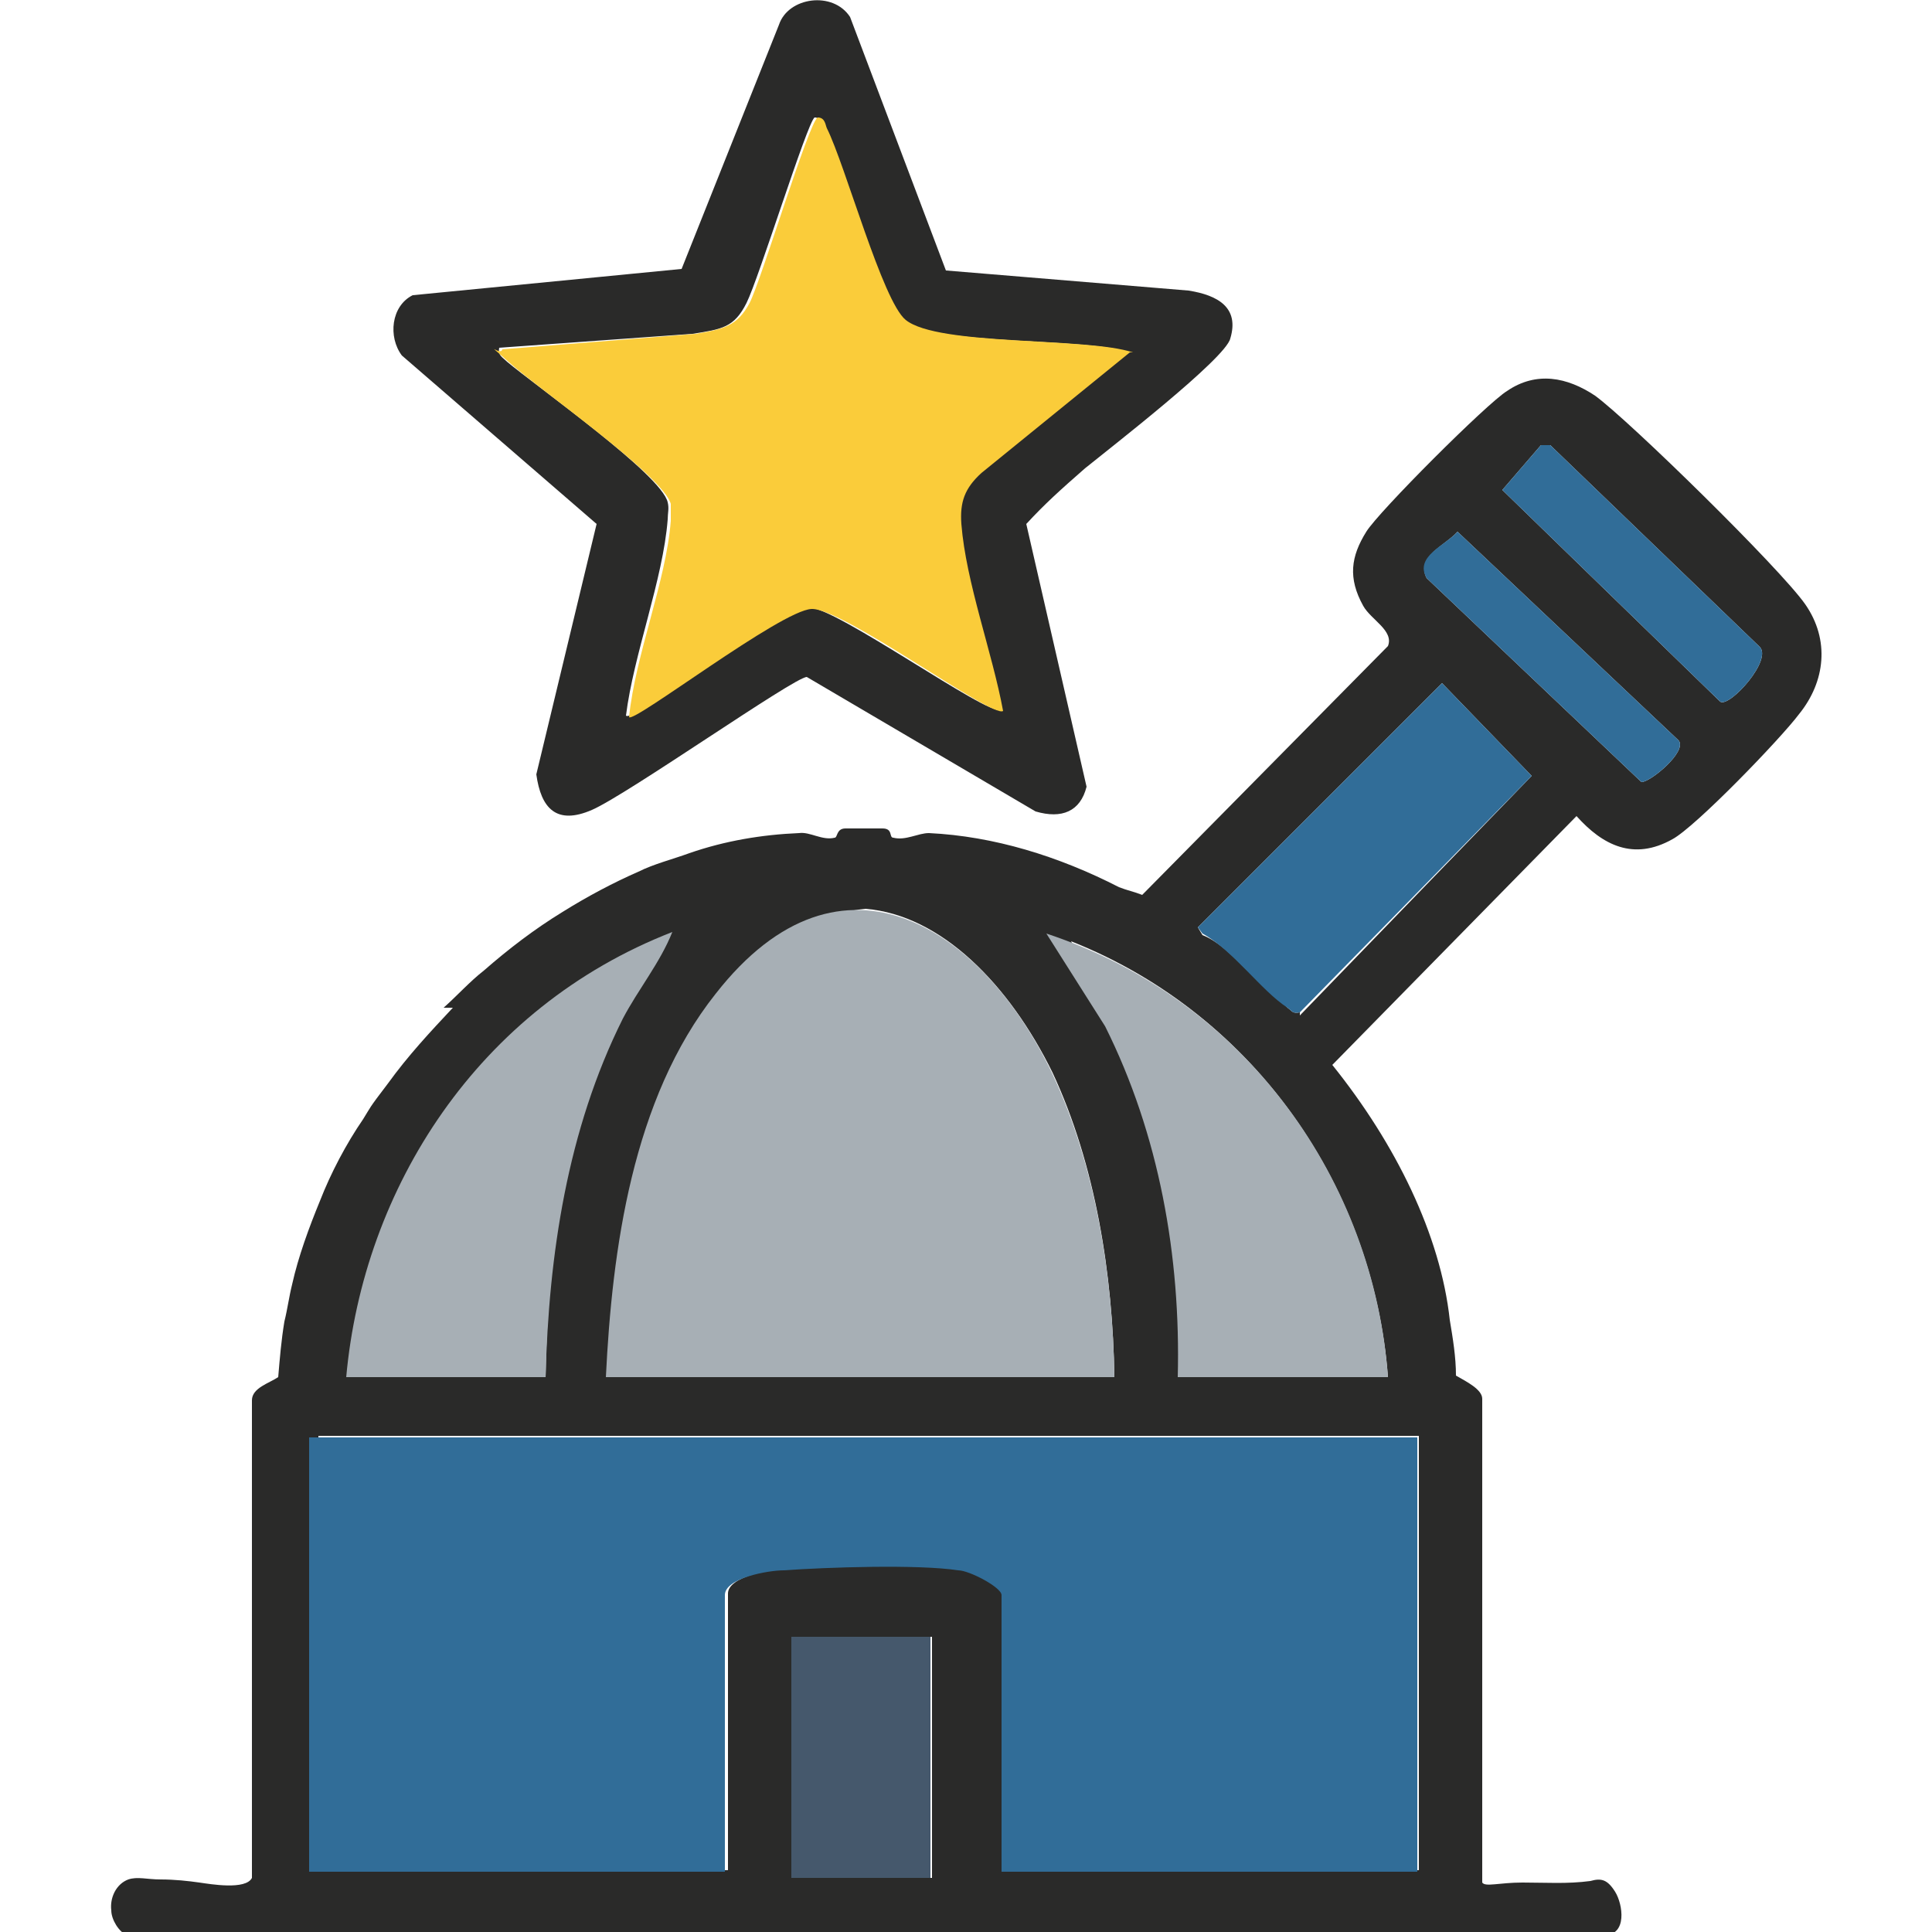
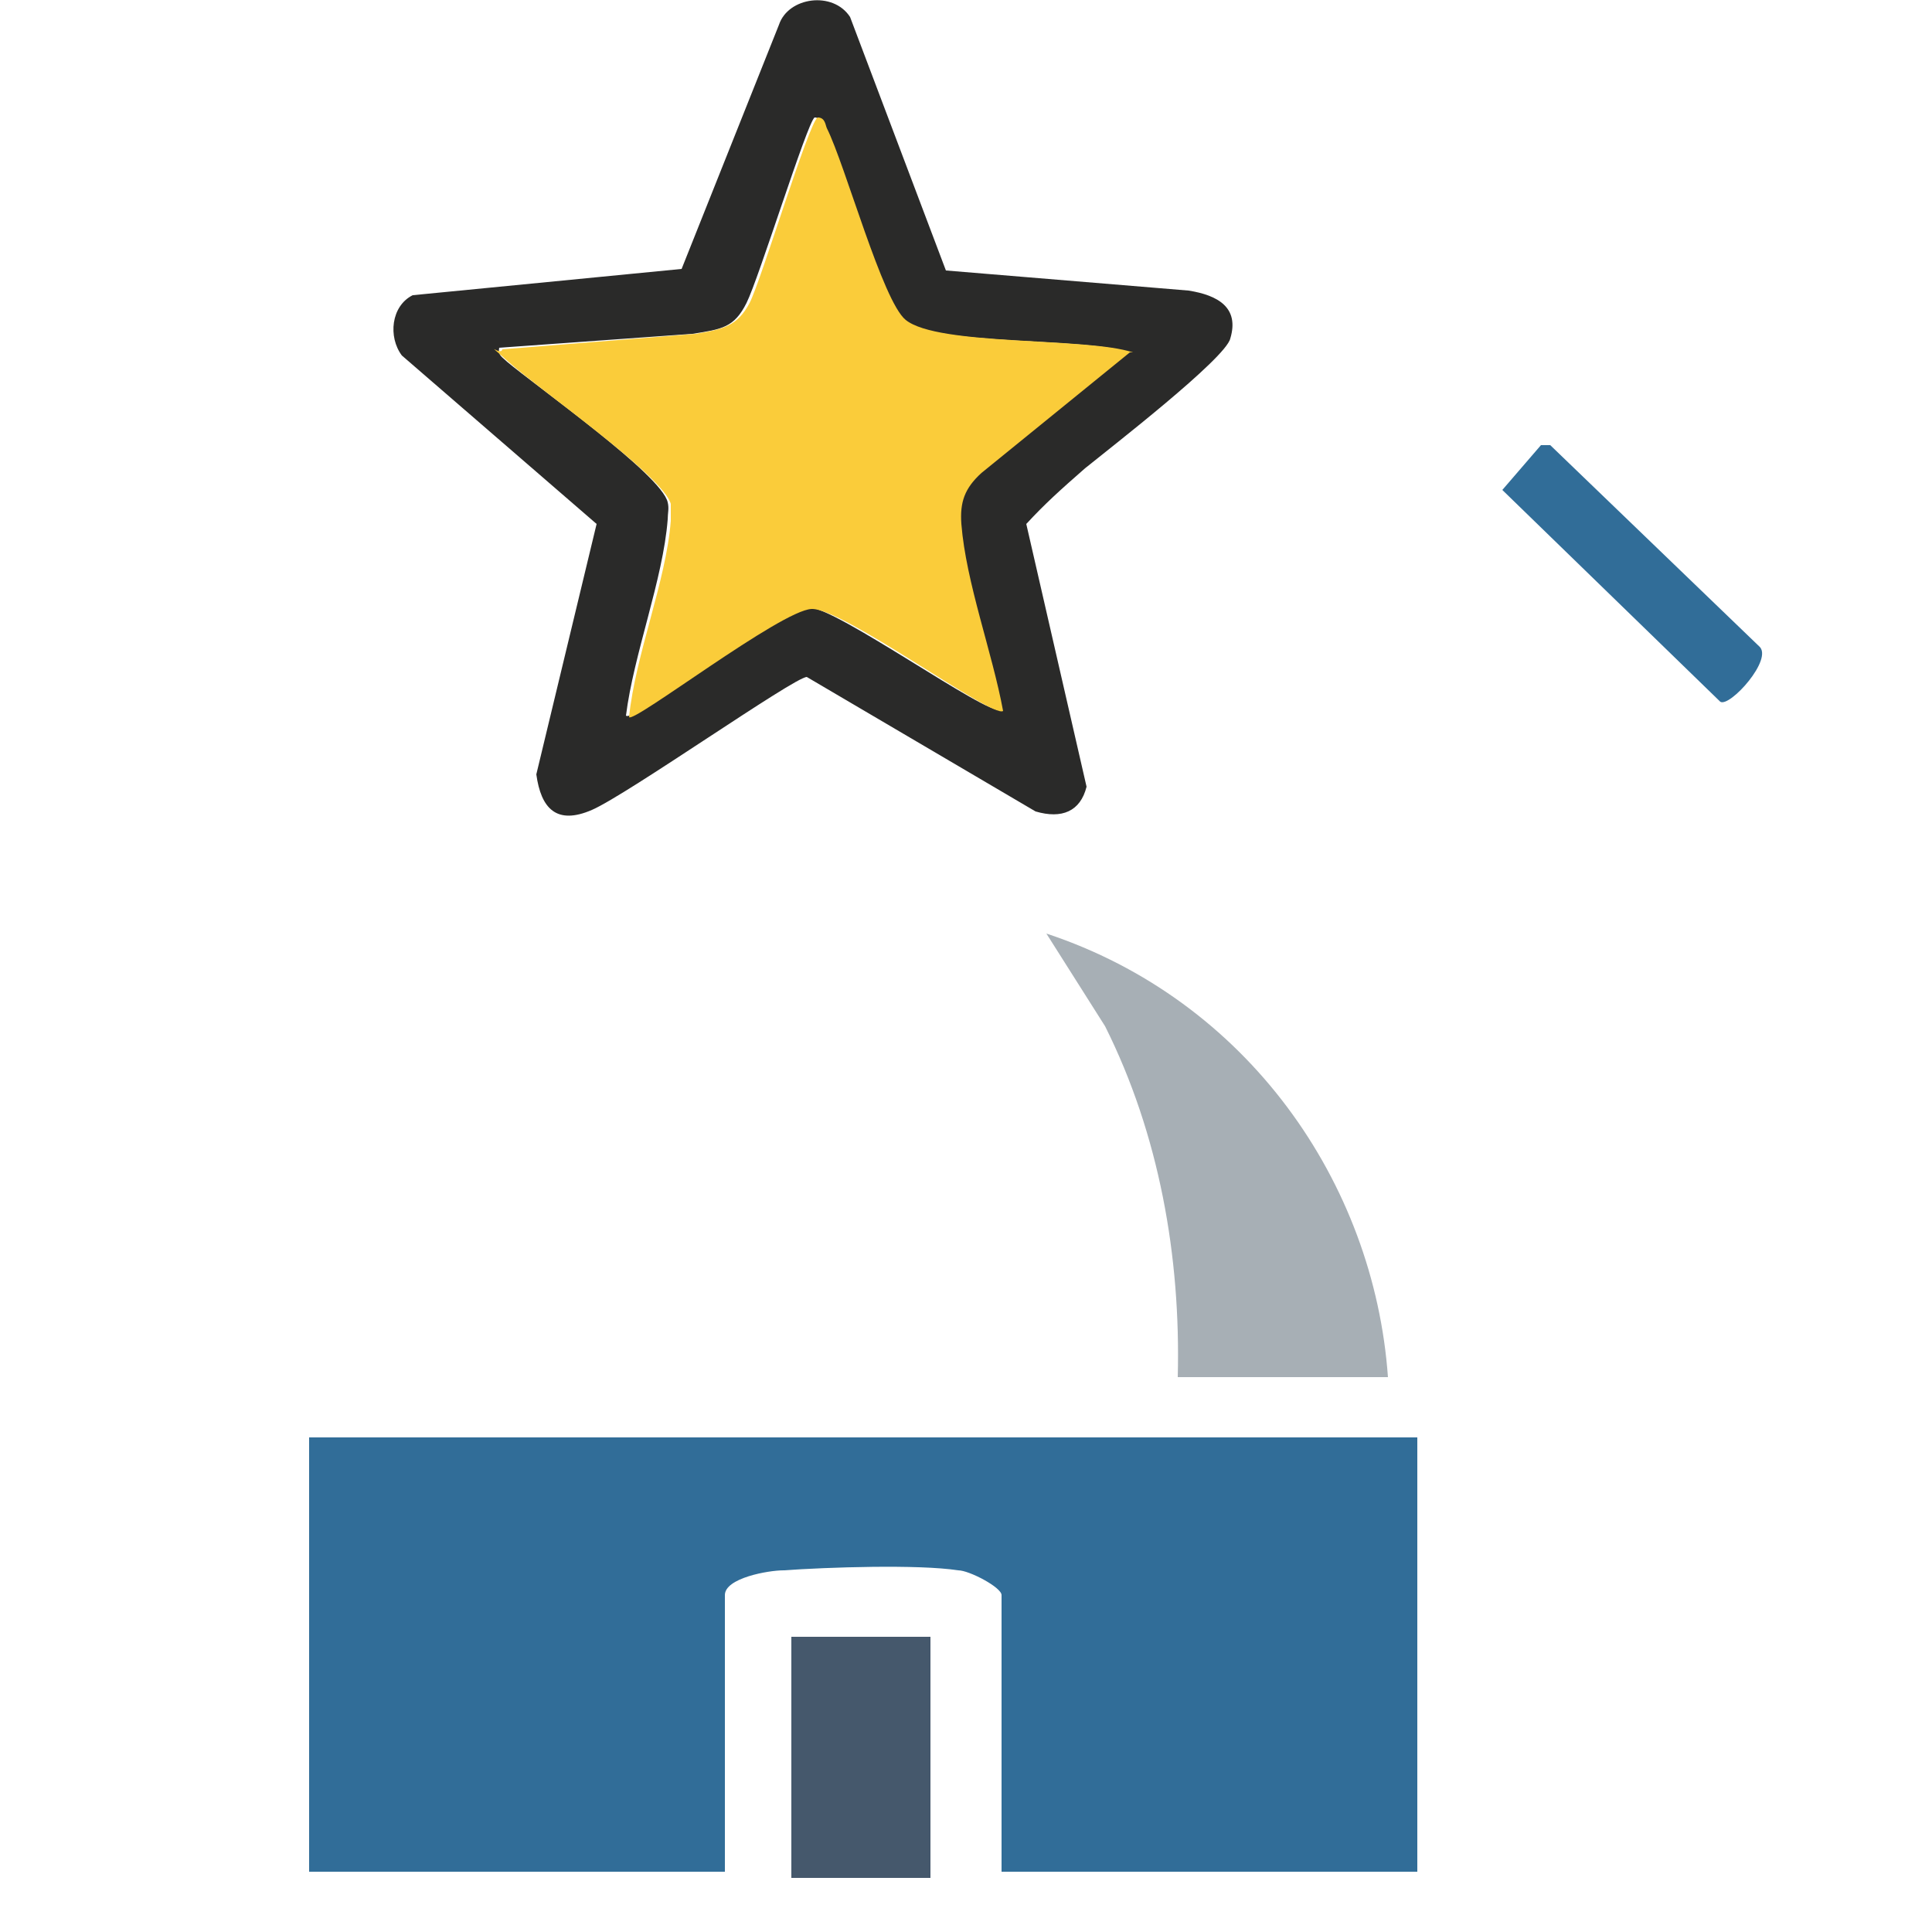
<svg xmlns="http://www.w3.org/2000/svg" id="Ebene_1" x="0px" y="0px" viewBox="0 0 125 125" style="enable-background:new 0 0 125 125;" xml:space="preserve">
  <style type="text/css">	.st0{fill:#2A2A29;}	.st1{fill:#316D98;}	.st2{fill:#A7AFB5;}	.st3{fill:#45586C;}	.st4{fill:#FACC3A;}</style>
  <g>
-     <path class="st0" d="M29.3,65.2c-1.5,1.6-2.9,3.1-4.2,4.9c-1.3,1.7-1.1,1.5-1.6,2.3c-1.1,1.6-2.1,3.5-2.8,5.3   c-0.7,1.7-1.4,3.6-1.8,5.4c-0.2,0.8-0.3,1.6-0.5,2.4c-0.2,1.2-0.3,2.4-0.4,3.6c-0.6,0.4-1.7,0.7-1.7,1.5c0,2.2,0,4.5,0,6.7   c0,4.5,0,8.9,0,13.4s0,6.7,0,10.1c0,3.4,0,0.5,0,0.7c-0.4,0.8-2.7,0.4-3.4,0.3c-0.7-0.1-1.6-0.2-2.5-0.2s-1.5-0.2-2.1,0   c-0.8,0.3-1.2,1.2-1.1,2c0,0.6,0.5,1.4,1,1.6c0.3,0,0.5,0,0.7,0c9-0.1,18,0,26.9,0c9.1,0,18.2,0,27.3,0s18.2,0,27.3,0   c0.5,0,1,0,1.5,0c3.9,0,8,0,11.9,0c1.5,0,1.2-2,0.7-2.8c-0.5-0.8-0.9-0.9-1.6-0.7c-1.5,0.2-2.9,0.1-4.4,0.1c-1.5,0-2.4,0.3-2.6,0   V90.5c0-0.6-1-1.1-1.7-1.5c0-1.2-0.2-2.4-0.4-3.6c-0.6-5.5-3.5-11.4-7.6-16.5l0,0L102,52.8c1.7,1.9,3.7,2.9,6.2,1.5   c1.5-0.8,7-6.5,8.2-8.1c1.7-2.1,2-4.8,0.4-7.1c-1.6-2.3-11.4-11.9-13.6-13.5c-1.8-1.2-3.8-1.6-5.7-0.3c-1.3,0.8-8.3,7.8-9.1,9.1   c-1,1.6-1.2,3-0.2,4.8c0.5,0.9,2,1.6,1.6,2.6L73.9,57.9c-0.5-0.2-1-0.3-1.5-0.5c-3.9-2-8.1-3.3-12.3-3.5c-0.7,0-1.5,0.5-2.3,0.3   c-0.3,0,0-0.6-0.7-0.6c-0.1,0-0.6,0-1.2,0s-1,0-1.2,0c-0.6,0-0.5,0.6-0.7,0.6c-0.8,0.2-1.6-0.4-2.3-0.3c-2.4,0.1-4.8,0.5-7.1,1.3   c-1.1,0.4-2.3,0.7-3.3,1.2c-1.6,0.7-3.3,1.6-4.9,2.6c-1.8,1.1-3.5,2.4-5.1,3.8c-0.9,0.7-1.7,1.6-2.6,2.4L29.3,65.2z M61.7,101.5   L61.7,101.5c-1.4-0.2-3.4-0.2-5.4-0.2c-2,0-4,0-5.4,0.2l0,0c-1,0-3.8,0.5-3.8,1.6v17.9H20.6V92.9h71.2v28.1H65.5v-17.9   C65.5,102,62.7,101.5,61.7,101.5z M52.2,121.5v-15.6h8.1v15.6H52.2z M77.1,89.1c-0.2-7.9-1.3-15.9-4.9-23.2c-0.9-1.7-2.1-3.3-2.9-5   c12.1,4.8,19.6,16.2,20.5,28.2H77.1z M68.1,69.4c2.8,6,3.9,13.1,4,19.7h-32c0-6.5,1.2-13.6,4-19.7c2.7-5.6,7.1-10.2,11.9-10.6   C60.9,59.2,65.3,63.7,68.1,69.4L68.1,69.4z M40.2,65.9c-3.6,7.1-4.8,15.3-4.9,23.2H22.7c0.9-12,8.4-23.4,20.5-28.2   C42.4,62.6,41.1,64.2,40.2,65.9z M84.1,65.5c-0.5,0.1-0.5-0.1-0.8-0.3c0,0,0,0-0.1-0.1c-0.9-0.9-1.8-1.7-2.8-2.6   c-0.8-0.8-1.6-1.6-2.6-2L77.5,60l15.8-15.8l5.8,6L84.1,65.7L84.1,65.5z M106.2,50.6L92.3,37.4c-0.7-1.4,1.2-2.1,2-3l14.3,13.5   C109.2,48.6,106.8,50.6,106.2,50.6z M111.3,45.4L97.2,31.7l2.5-2.9h0.6l13.5,13C114.8,42.6,111.9,45.8,111.3,45.4z" />
    <path class="st0" d="M61.2,17.5l15.7,1.3c1.9,0.3,3.3,1.1,2.7,3.1c-0.3,1.3-7.8,7.1-9.4,8.4c-1.6,1.4-2.6,2.3-3.8,3.6l3.9,17   c-0.4,1.6-1.6,2.1-3.3,1.6l-14.8-8.7c-0.8,0-11.6,7.6-13.9,8.6c-2.3,1-3.3-0.1-3.6-2.3l3.9-16.2L26,23c-0.9-1.2-0.7-3.2,0.7-3.9   l17.4-1.7l6.3-15.8c0.6-1.8,3.5-2.2,4.6-0.5L61.2,17.5L61.2,17.5z M73.1,22.8c-3-1-12.7-0.4-14.7-2.1c-1.6-1.3-3.9-10-5.1-12.4   c-0.2-0.3-0.2-0.7-0.6-0.7c-0.5,0.4-3.6,10.4-4.4,12c-0.8,1.6-1.6,1.7-3.5,2l-12.5,0.9c-0.1,0.5,0.2,0.6,0.5,0.9   c1.9,1.6,10,7.3,10.4,9.1c0.1,0.4,0,0.7,0,1.1c-0.3,3.9-2.2,8.7-2.7,12.7c0.5,0.5,10.1-6.9,11.8-7c1.7-0.1,11.7,7.1,12.4,6.6   c-0.5-3.8-2.4-8.3-2.7-12.1c-0.1-1.5,0.2-2.3,1.3-3.3l9.6-7.8L73.1,22.8z" />
    <path class="st1" d="M91.7,93v28.1H64.8v-17.9c0-0.5-2.1-1.6-2.8-1.6c-2.6-0.4-8.5-0.2-11.3,0c-1,0-3.8,0.5-3.8,1.6v17.9H20V93   C20,93,91.7,93,91.7,93z" />
-     <path class="st2" d="M72.1,89.1H39.2c0.4-8.2,1.7-18,7.1-24.8c8.2-10.5,17.4-4.1,21.8,5.2C70.9,75.5,72,82.6,72.1,89.1L72.1,89.1z" />
    <path class="st2" d="M89.8,89.1H76.2c0.2-7.8-1.2-15.7-4.7-22.7l-3.8-6C80.7,64.7,88.9,76.5,89.8,89.1z" />
-     <path class="st2" d="M35.3,89.1H22.4c1.1-12.2,8.5-23.9,21.1-28.8c-0.8,2-2.2,3.7-3.2,5.6C36.7,73.1,35.5,81.2,35.3,89.1z" />
-     <path class="st1" d="M84.1,65.5c-0.5,0.1-0.5-0.1-0.8-0.3c-1.7-1.1-3.5-3.7-5.5-4.8L77.5,60l15.8-15.8l5.8,6L84.1,65.5L84.1,65.5z" />
    <rect x="51.2" y="105.9" class="st3" width="9" height="15.6" />
    <path class="st1" d="M111.3,45.4L97.2,31.7l2.5-2.9h0.6l13.5,13C114.8,42.6,111.9,45.8,111.3,45.4z" />
-     <path class="st1" d="M94.3,34.4l14.3,13.5c0.6,0.7-1.8,2.7-2.4,2.7L92.3,37.4C91.5,36,93.5,35.3,94.3,34.4z" />
    <path class="st4" d="M73.1,22.8l-9.6,7.8c-1.1,1-1.4,1.9-1.3,3.3c0.3,3.8,2,8.3,2.7,12.1c-0.7,0.5-10.4-6.7-12.4-6.6   c-2,0.1-11.5,7.4-11.8,7c0.4-4,2.4-8.8,2.7-12.7c0-0.4,0-0.7,0-1.1c-0.5-1.8-8.5-7.4-10.4-9.1s-0.6-0.4-0.5-0.9L45,21.6   c1.8-0.3,2.7-0.5,3.5-2c0.8-1.6,3.8-11.6,4.4-12c0.5,0,0.5,0.5,0.6,0.7c1.2,2.4,3.6,11.2,5.1,12.4c2.1,1.7,11.7,1.1,14.7,2.1   L73.1,22.8z" />
  </g>
</svg>